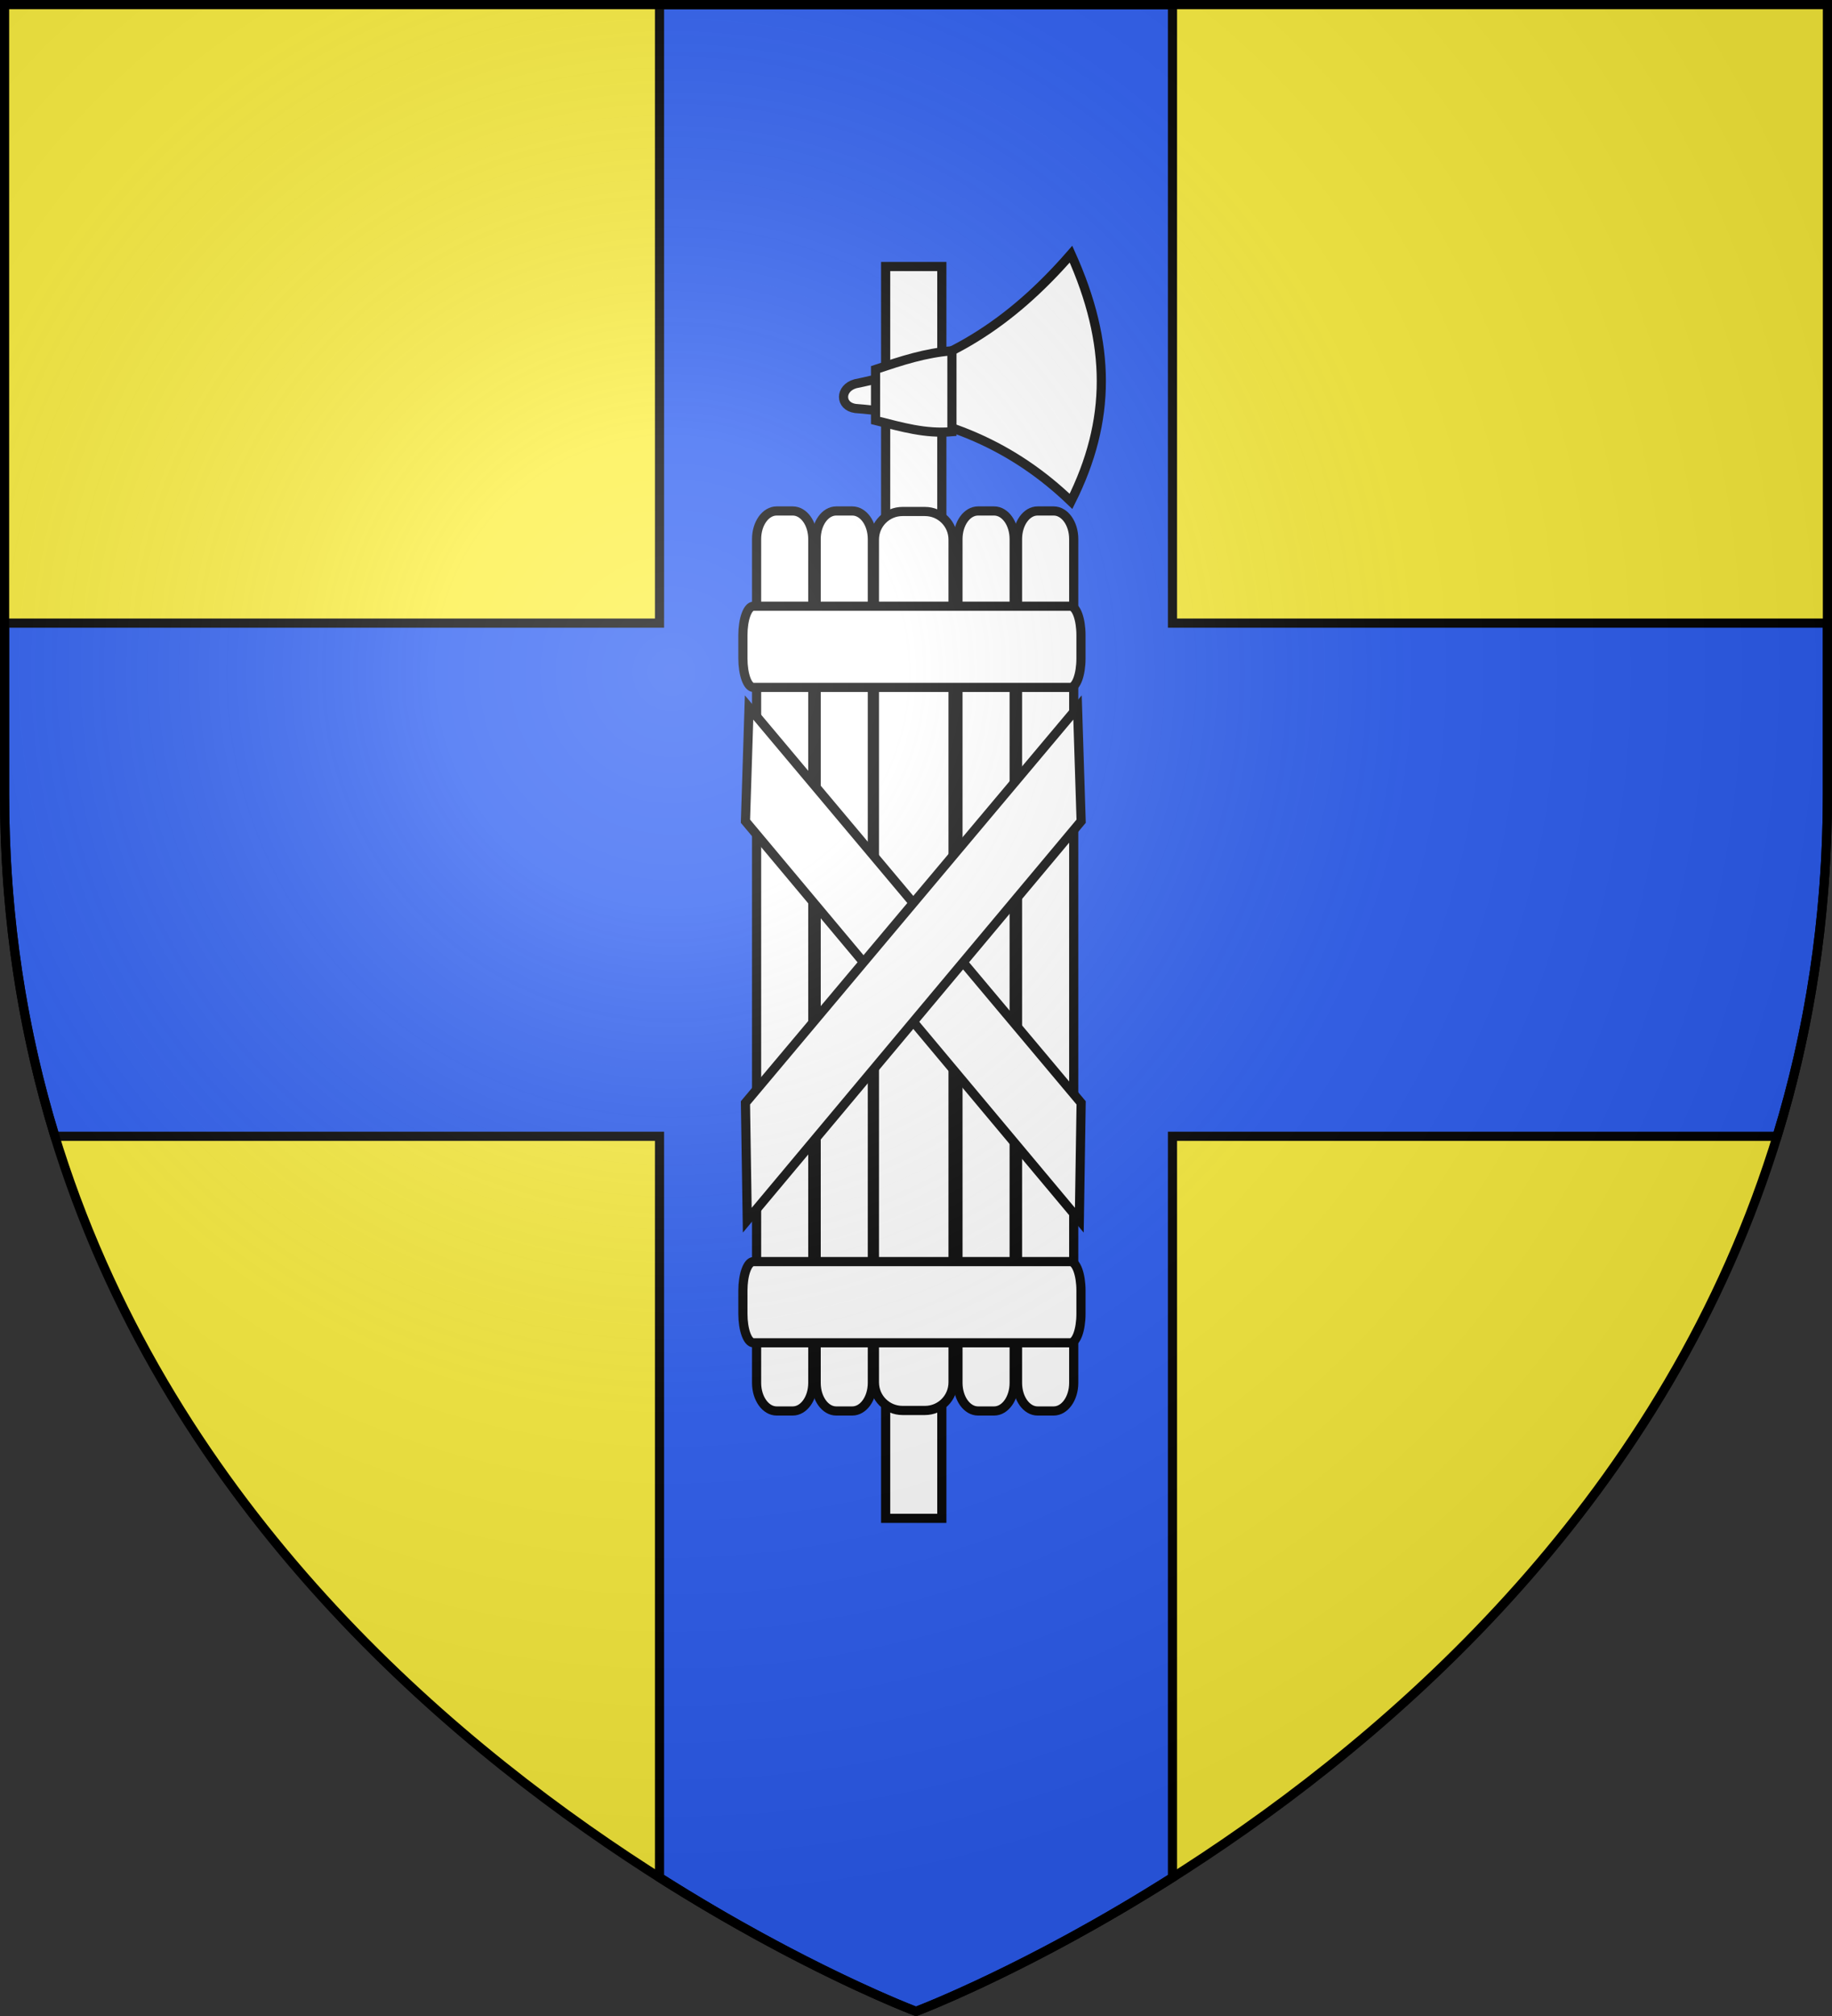
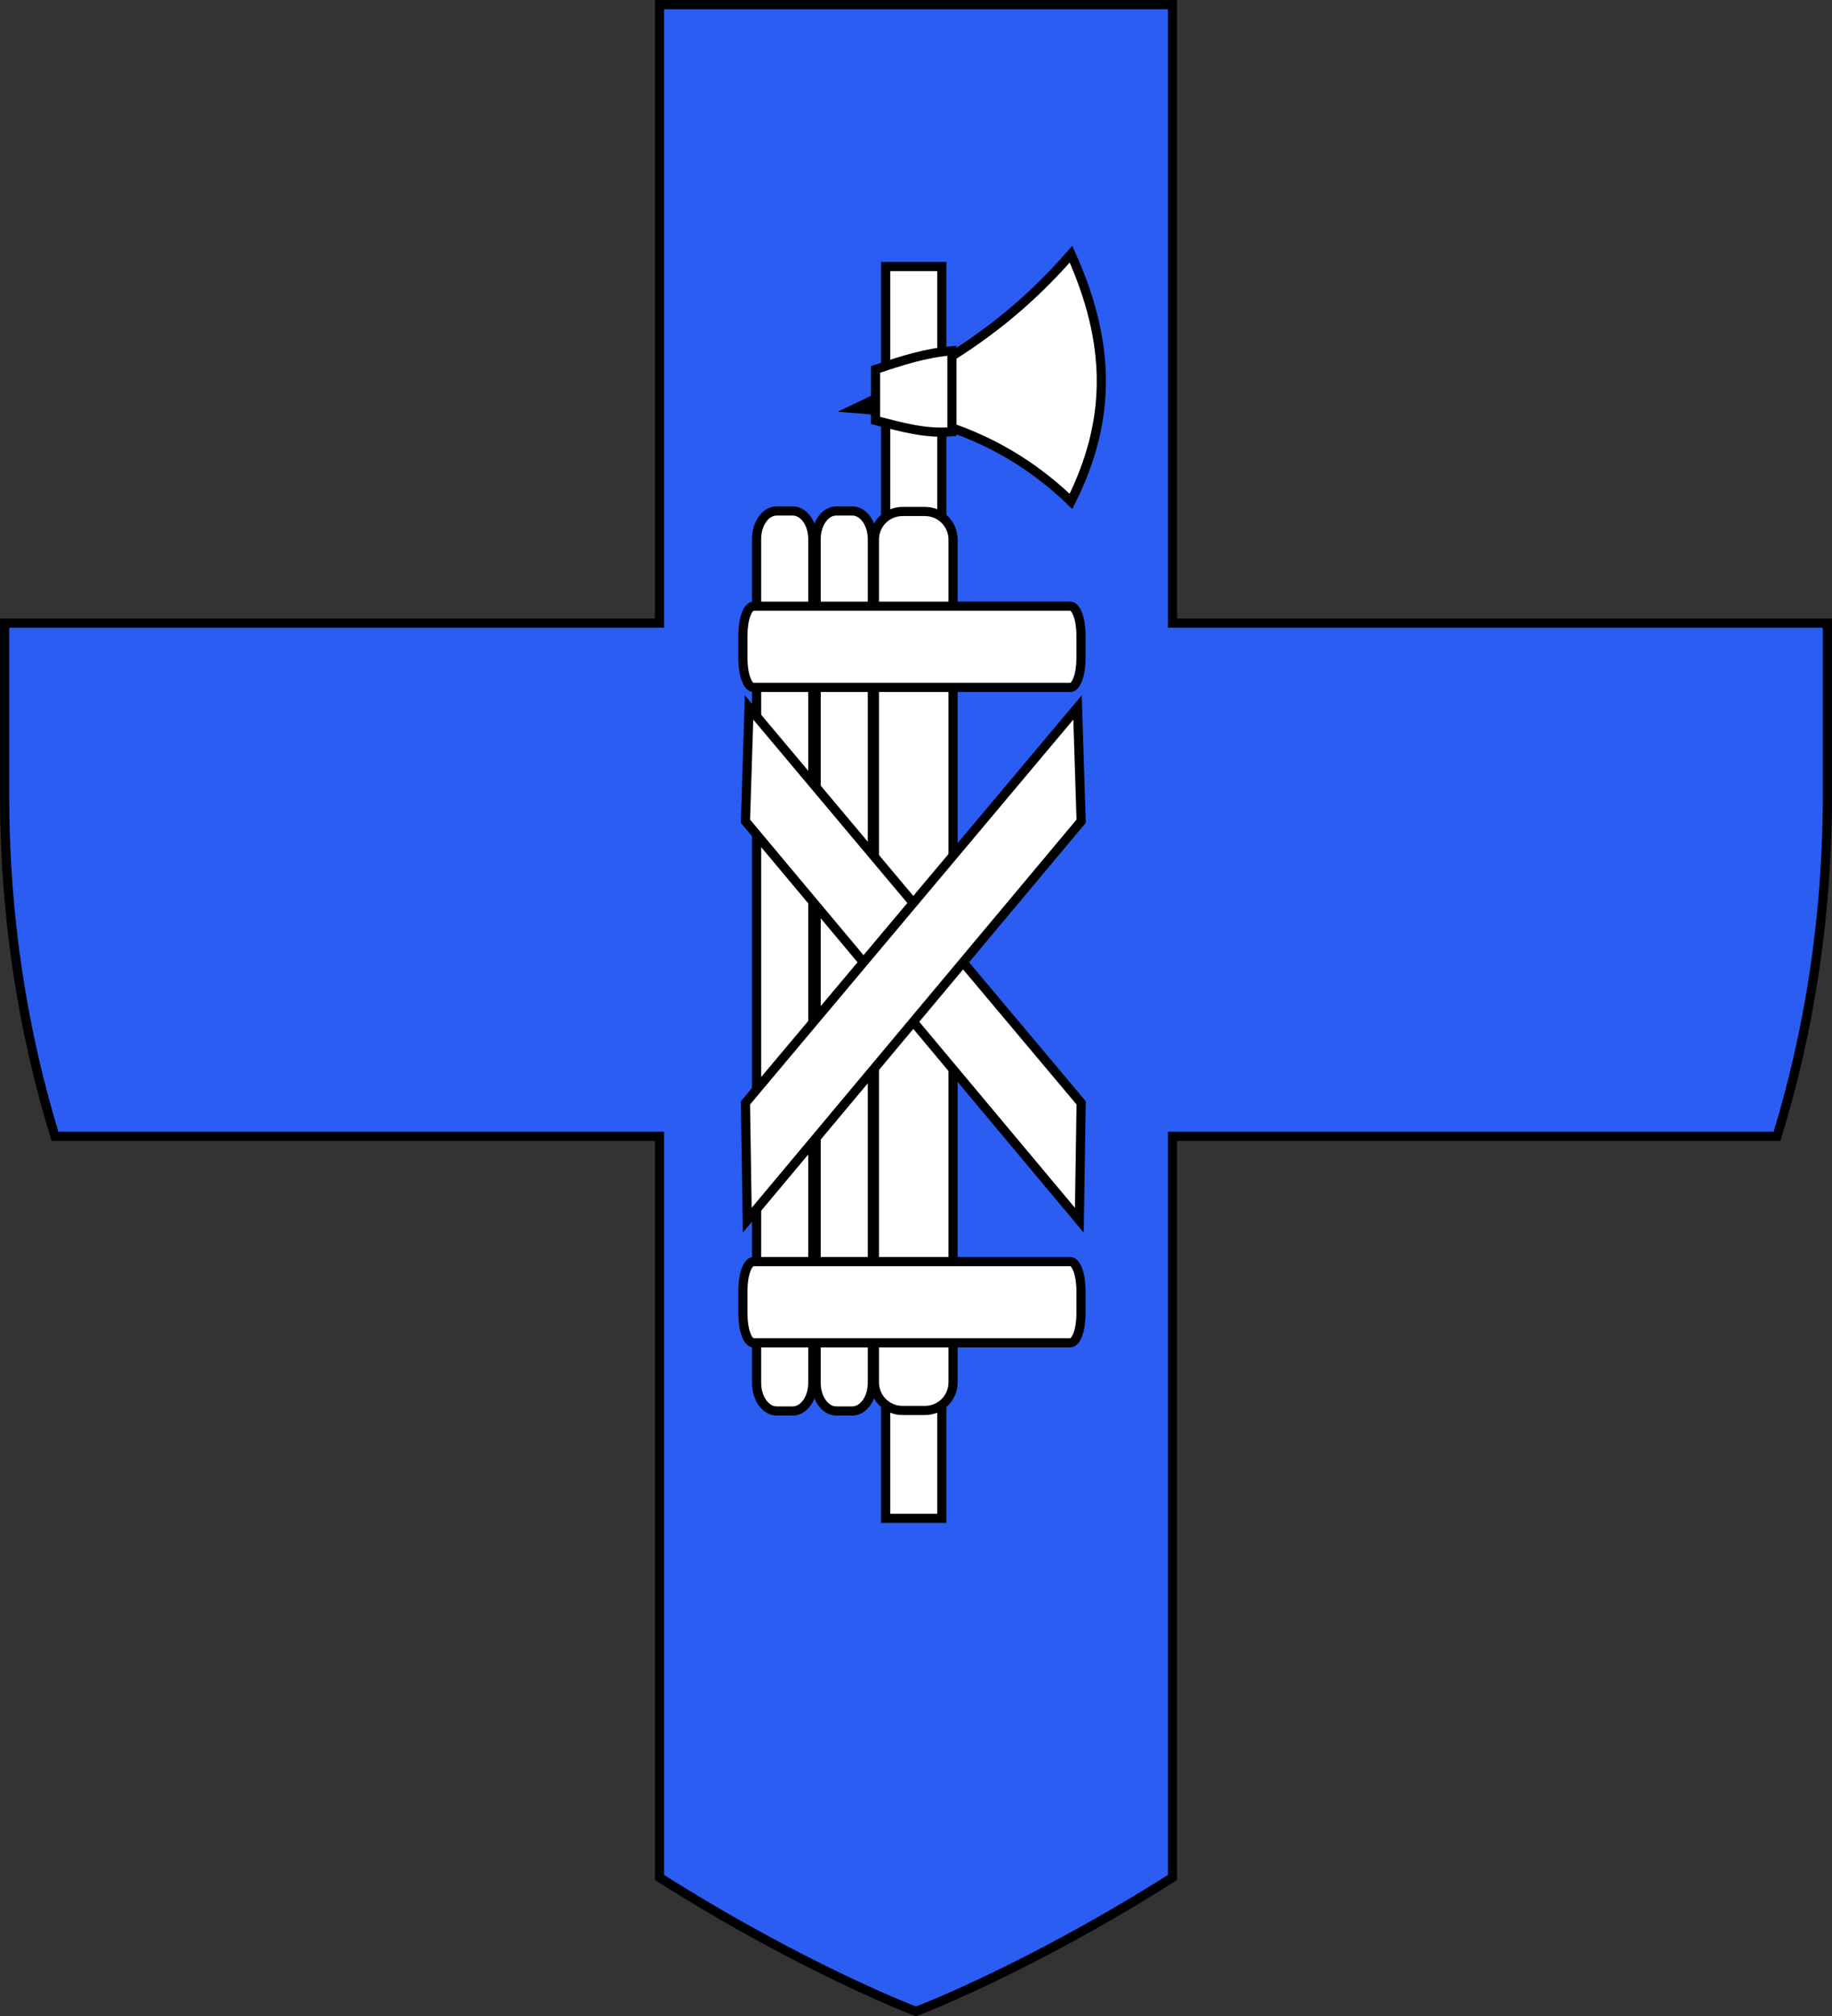
<svg xmlns="http://www.w3.org/2000/svg" xmlns:ns1="http://sodipodi.sourceforge.net/DTD/sodipodi-0.dtd" xmlns:ns2="http://www.inkscape.org/namespaces/inkscape" xmlns:xlink="http://www.w3.org/1999/xlink" width="600" height="660" viewBox="0 0 600 660" id="svg2" ns1:version="0.32" ns2:version="0.46" ns1:docname="Blason_Mercy-le-Haut-A_54.svg" ns2:output_extension="org.inkscape.output.svg.inkscape" version="1.0">
  <rect x="0" y="0" width="600" height="660" fill="#333333" stroke="none" />
  <ns1:namedview ns2:window-height="977" ns2:window-width="1280" ns2:pageshadow="2" ns2:pageopacity="0.0" guidetolerance="10.0" gridtolerance="10.0" objecttolerance="10.0" borderopacity="1.0" bordercolor="#666666" pagecolor="#ffffff" id="base" showgrid="false" ns2:zoom="1.1621212" ns2:cx="300" ns2:cy="330" ns2:window-x="-4" ns2:window-y="-4" ns2:current-layer="layer3" ns2:object-nodes="true" ns2:window-maximized="1" />
  <defs id="defs4">
    <radialGradient id="Gradient1" gradientUnits="userSpaceOnUse" cx="-80" cy="-80" r="405">
      <stop style="stop-color:#fff;stop-opacity:0.31" offset="0" id="stop7" />
      <stop style="stop-color:#fff;stop-opacity:0.25" offset="0.19" id="stop9" />
      <stop style="stop-color:#6b6b6b;stop-opacity:0.125" offset="0.6" id="stop11" />
      <stop style="stop-color:#000;stop-opacity:0.125" offset="1" id="stop13" />
    </radialGradient>
    <clipPath id="shield_cut">
-       <path id="shield" d="M -298.5,-298.5 L 298.5,-298.5 L 298.5,-40 C 298.5,246.31 0,358.5 0,358.5 C 0,358.5 -298.5,246.31 -298.5,-40 L -298.5,-298.5 z" />
-     </clipPath>
+       </clipPath>
    <radialGradient r="300" fy="226.331" fx="221.445" cy="226.331" cx="221.445" gradientTransform="matrix(1.353,0,0,1.349,-77.629,-85.747)" gradientUnits="userSpaceOnUse" id="radialGradient3163" xlink:href="#linearGradient2893" ns2:collect="always" />
    <linearGradient id="linearGradient2893">
      <stop id="stop2895" offset="0" style="stop-color:white;stop-opacity:0.314;" />
      <stop style="stop-color:white;stop-opacity:0.251;" offset="0.19" id="stop2897" />
      <stop id="stop2901" offset="0.6" style="stop-color:#6b6b6b;stop-opacity:0.125;" />
      <stop id="stop2899" offset="1" style="stop-color:black;stop-opacity:0.125;" />
    </linearGradient>
  </defs>
  <g id="layer4" ns2:label="Fond écu" ns2:groupmode="layer" transform="translate(300,300)">
    <use xlink:href="#shield" id="use18" style="fill:#fcef3c" x="0" y="0" width="600" height="660" />
    <path style="fill:#2b5df2;stroke:#000000;stroke-width:3;stroke-opacity:1" d="M -84,-298.5 L -84,-96 L -298.5,-96 L -298.5,-40 C -298.5,0.817 -292.404,38.081 -282,72 L -84,72 L -84,314.656 C -36.517,344.75 0,358.5 0,358.5 C 0,358.5 36.517,344.75 84,314.656 L 84,72 L 282,72 C 292.404,38.081 298.5,0.817 298.5,-40 L 298.5,-96 L 84,-96 L 84,-298.5 L -84,-298.5 z" id="use2406" />
    <g id="g2819" ns2:label="Meubles" transform="translate(-1000,-300)" />
  </g>
  <g id="layer3" ns2:label="Meubles" ns2:groupmode="layer" transform="translate(300,300)">
    <g transform="matrix(-1,0,0,1,295.582,-254.343)" id="g8133" style="display:inline">
      <path style="fill:#ffffff;stroke:#000000;stroke-width:3;stroke-miterlimit:4;stroke-dasharray:none" d="M 287.126,41.597 L 305.52,41.597 L 305.52,451.416 L 287.126,451.416 L 287.126,41.597 z" id="main stick" />
      <path style="fill:#ffffff;stroke:#000000;stroke-width:3;stroke-miterlimit:4;stroke-dasharray:none" d="M 292.644,121.795 L 300.002,121.795 C 305.097,121.795 309.199,125.897 309.199,130.992 L 309.199,406.903 C 309.199,411.998 305.097,416.1 300.002,416.1 L 292.644,416.1 C 287.549,416.1 283.447,411.998 283.447,406.903 L 283.447,130.992 C 283.447,125.897 287.549,121.795 292.644,121.795 z" id="main fasce" />
-       <path style="fill:#ffffff;stroke:#000000;stroke-width:3;stroke-miterlimit:4;stroke-dasharray:none" d="M 315.453,88.069 C 320.603,87.333 320.603,81.447 315.453,79.976 C 286.023,74.089 264.686,60.359 244.82,37.55 C 231.576,66.981 231.576,91.997 244.82,118.484 C 263.214,100.826 286.023,90.276 315.453,88.069 z" id="axe-1" ns1:nodetypes="ccccc" />
+       <path style="fill:#ffffff;stroke:#000000;stroke-width:3;stroke-miterlimit:4;stroke-dasharray:none" d="M 315.453,88.069 C 286.023,74.089 264.686,60.359 244.82,37.55 C 231.576,66.981 231.576,91.997 244.82,118.484 C 263.214,100.826 286.023,90.276 315.453,88.069 z" id="axe-1" ns1:nodetypes="ccccc" />
      <path style="fill:#ffffff;stroke:#000000;stroke-width:3;stroke-miterlimit:4;stroke-dasharray:none" d="M 308.831,75.282 L 308.831,91.997 C 300.002,94.204 292.644,96.411 283.815,95.676 L 283.815,69.188 C 292.644,69.924 300.002,72.339 308.831,75.282 z" id="axe-2" ns1:nodetypes="ccccc" />
      <path id="path5375" d="M 316.45,121.625 L 321.709,121.625 C 325.351,121.625 328.283,125.732 328.283,130.833 L 328.283,407.062 C 328.283,412.163 325.351,416.27 321.709,416.27 L 316.45,416.27 C 312.807,416.27 309.875,412.163 309.875,407.062 L 309.875,130.833 C 309.875,125.732 312.807,121.625 316.45,121.625 z" style="fill:#ffffff;stroke:#000000;stroke-width:3;stroke-miterlimit:4;stroke-dasharray:none" />
      <path style="fill:#ffffff;stroke:#000000;stroke-width:3;stroke-miterlimit:4;stroke-dasharray:none" d="M 335.955,121.625 L 341.214,121.625 C 344.856,121.625 347.788,125.732 347.788,130.833 L 347.788,407.062 C 347.788,412.163 344.856,416.27 341.214,416.27 L 335.955,416.27 C 332.312,416.27 329.38,412.163 329.38,407.062 L 329.38,130.833 C 329.38,125.732 332.312,121.625 335.955,121.625 z" id="path5377" />
-       <path style="fill:#ffffff;stroke:#000000;stroke-width:3;stroke-miterlimit:4;stroke-dasharray:none" d="M 250.5,121.625 L 255.76,121.625 C 259.402,121.625 262.334,125.732 262.334,130.833 L 262.334,407.062 C 262.334,412.163 259.402,416.27 255.76,416.27 L 250.5,416.27 C 246.858,416.27 243.926,412.163 243.926,407.062 L 243.926,130.833 C 243.926,125.732 246.858,121.625 250.5,121.625 z" id="path5379" />
-       <path id="path5381" d="M 270.005,121.625 L 275.265,121.625 C 278.907,121.625 281.839,125.732 281.839,130.833 L 281.839,407.062 C 281.839,412.163 278.907,416.27 275.265,416.27 L 270.005,416.27 C 266.363,416.27 263.431,412.163 263.431,407.062 L 263.431,130.833 C 263.431,125.732 266.363,121.625 270.005,121.625 z" style="fill:#ffffff;stroke:#000000;stroke-width:3;stroke-miterlimit:4;stroke-dasharray:none" />
      <path id="path5383" d="M 352.277,162.305 L 352.277,169.9 C 352.277,175.16 350.733,179.394 348.817,179.394 L 245.012,179.394 C 243.095,179.394 241.552,175.16 241.552,169.9 L 241.552,162.305 C 241.552,157.045 243.095,152.811 245.012,152.811 L 348.817,152.811 C 350.733,152.811 352.277,157.045 352.277,162.305 z" style="fill:#ffffff;stroke:#000000;stroke-width:3;stroke-miterlimit:4;stroke-dasharray:none" />
      <path style="fill:#ffffff;stroke:#000000;stroke-width:3;stroke-miterlimit:4;stroke-dasharray:none" d="M 352.277,376.861 L 352.277,384.456 C 352.277,389.716 350.733,393.95 348.817,393.95 L 245.012,393.95 C 243.095,393.95 241.552,389.716 241.552,384.456 L 241.552,376.861 C 241.552,371.601 243.095,367.367 245.012,367.367 L 348.817,367.367 C 350.733,367.367 352.277,371.601 352.277,376.861 z" id="path5385" />
      <path style="fill:#ffffff;fill-opacity:1;fill-rule:evenodd;stroke:#000000;stroke-width:3;stroke-linecap:butt;stroke-linejoin:miter;stroke-miterlimit:4;stroke-dasharray:none;stroke-opacity:1" d="M 241.499,315.399 L 242.091,353.818 L 351.437,223.193 L 350.255,185.956 L 241.499,315.399 z" id="path5388" />
      <path id="path6275" d="M 351.437,315.399 L 350.846,353.818 L 241.499,223.193 L 242.682,185.956 L 351.437,315.399 z" style="fill:#ffffff;fill-opacity:1;fill-rule:evenodd;stroke:#000000;stroke-width:3;stroke-linecap:butt;stroke-linejoin:miter;stroke-miterlimit:4;stroke-dasharray:none;stroke-opacity:1" />
    </g>
  </g>
  <g id="layer2" ns2:label="Reflet final" ns2:groupmode="layer" transform="translate(300,300)" ns1:insensitive="true">
    <use xlink:href="#shield" id="use22" style="fill:url(#Gradient1)" x="0" y="0" width="600" height="660" />
  </g>
  <g id="layer1" ns2:label="Contour final" ns2:groupmode="layer" transform="translate(300,300)" ns1:insensitive="true">
    <use xlink:href="#shield" style="fill:none;stroke:#000000;stroke-width:3" id="use25" x="0" y="0" width="600" height="660" />
  </g>
</svg>